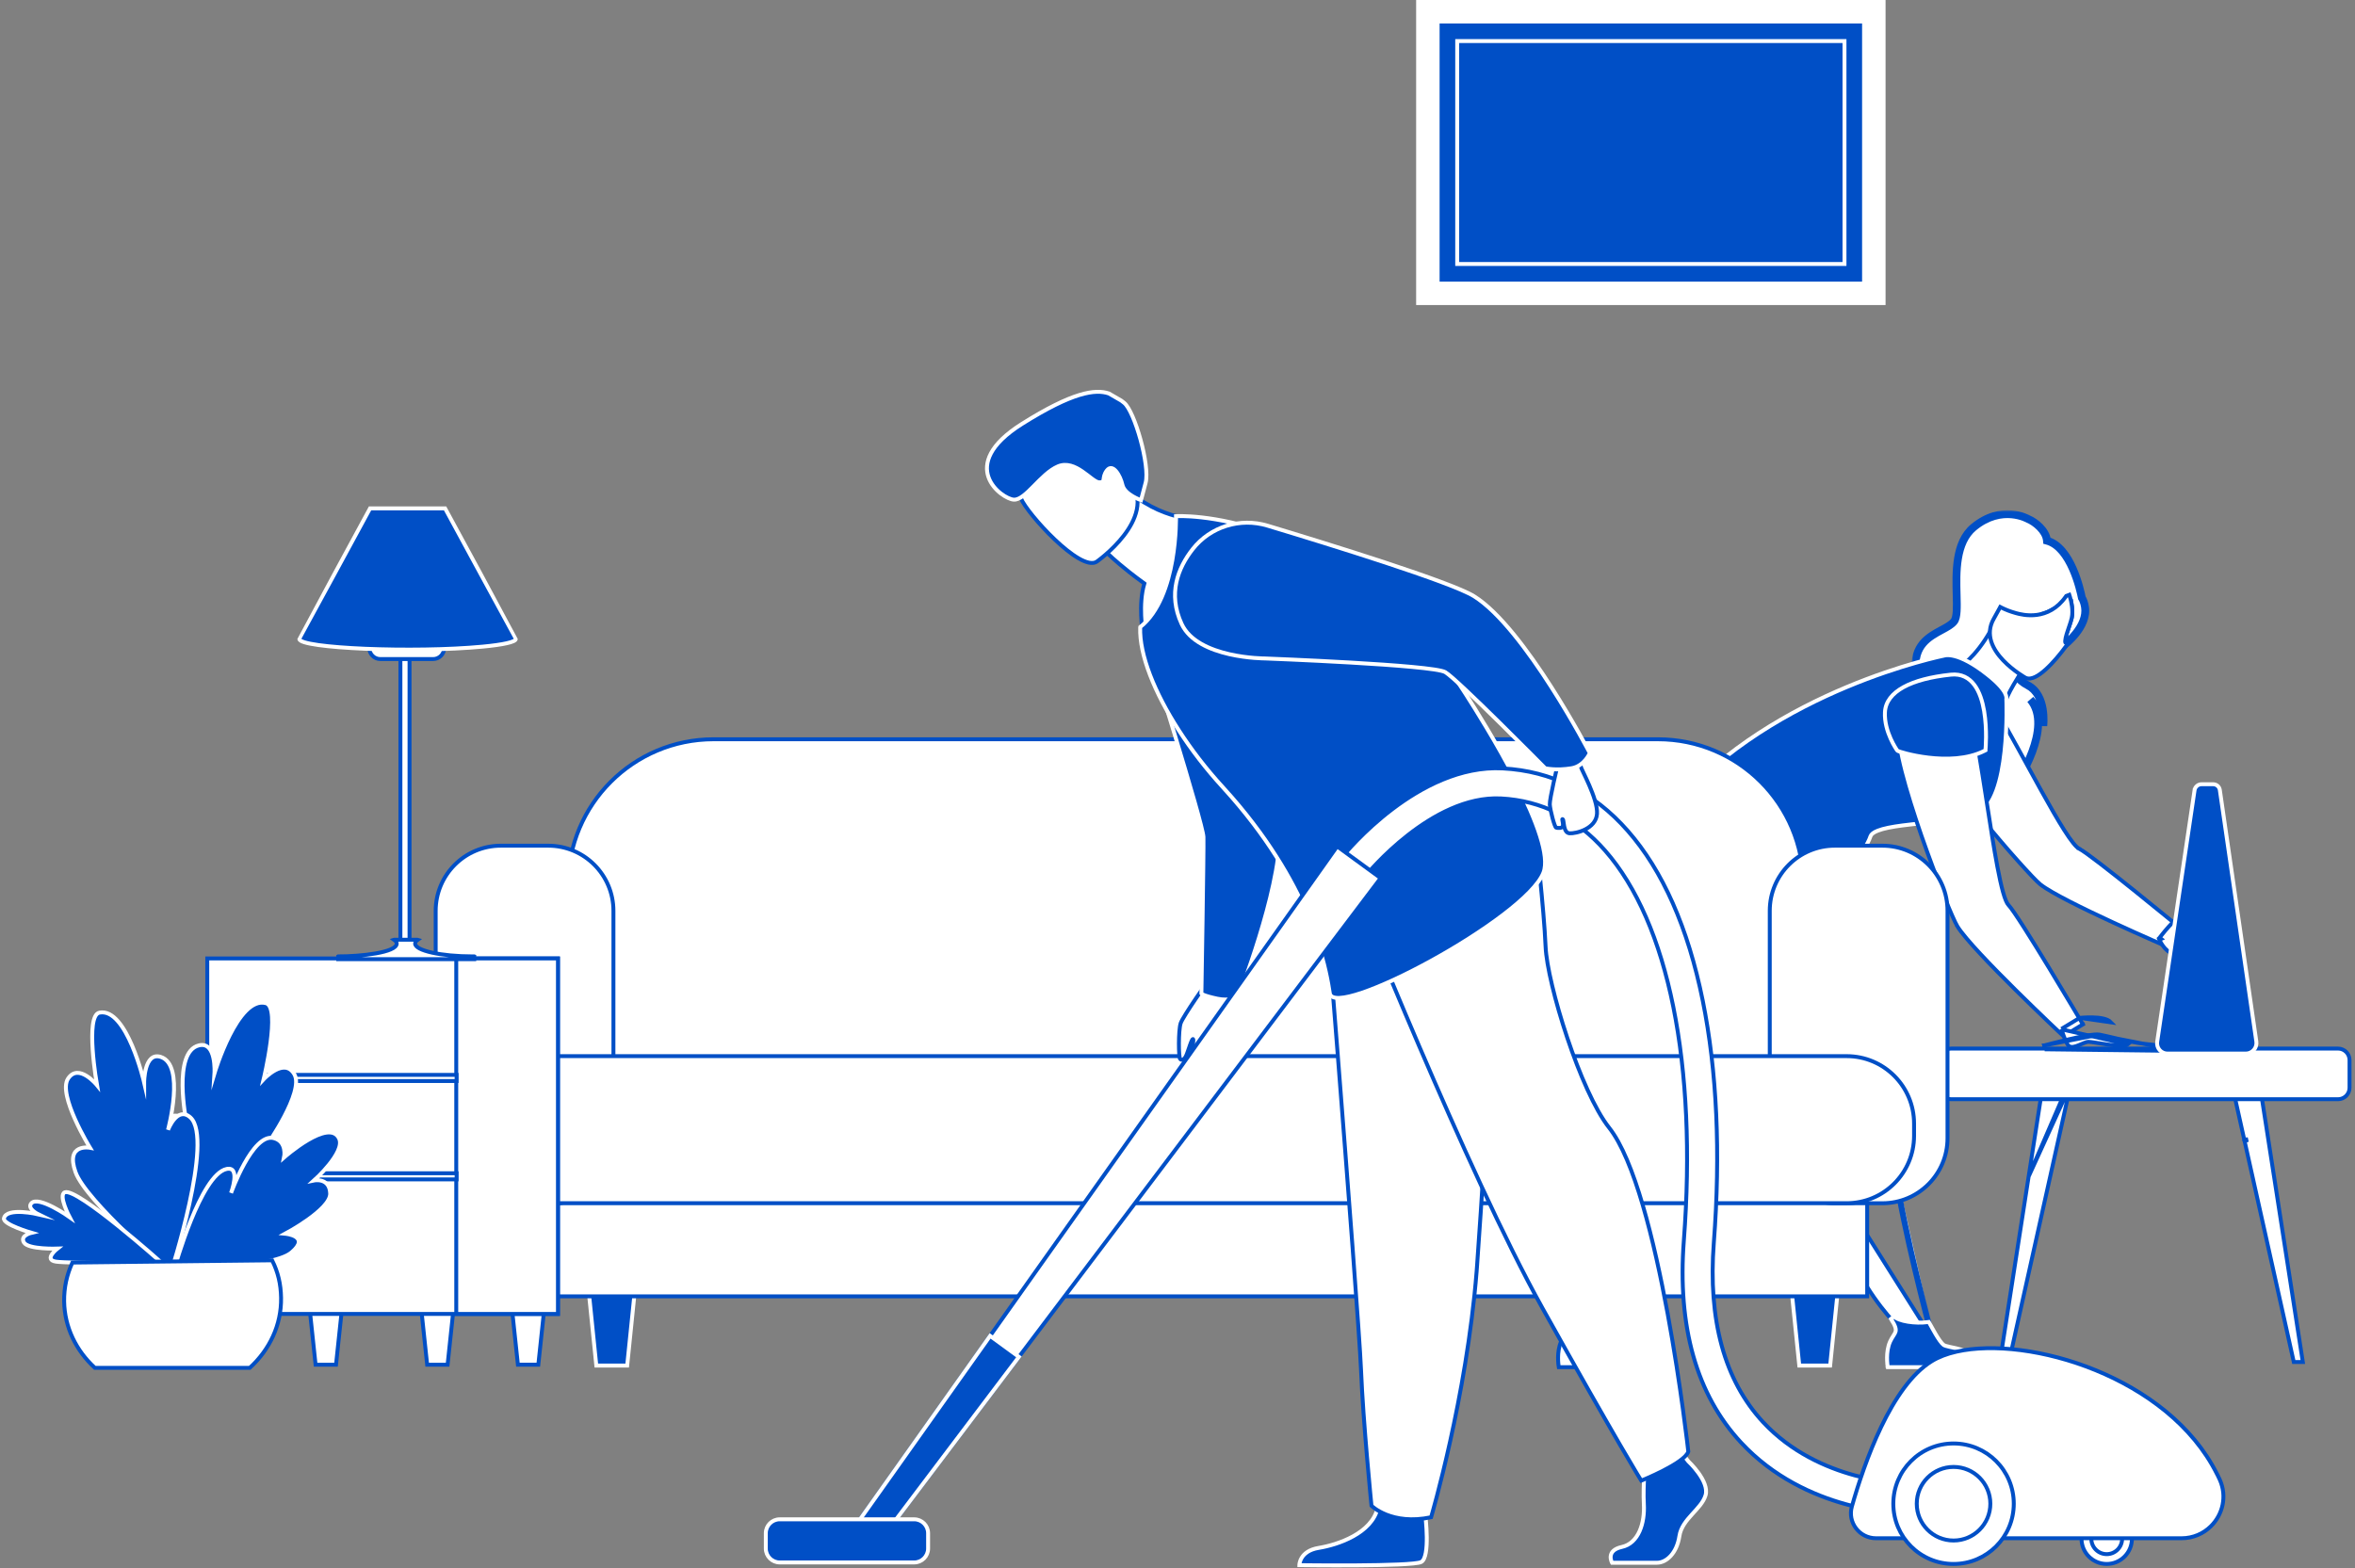
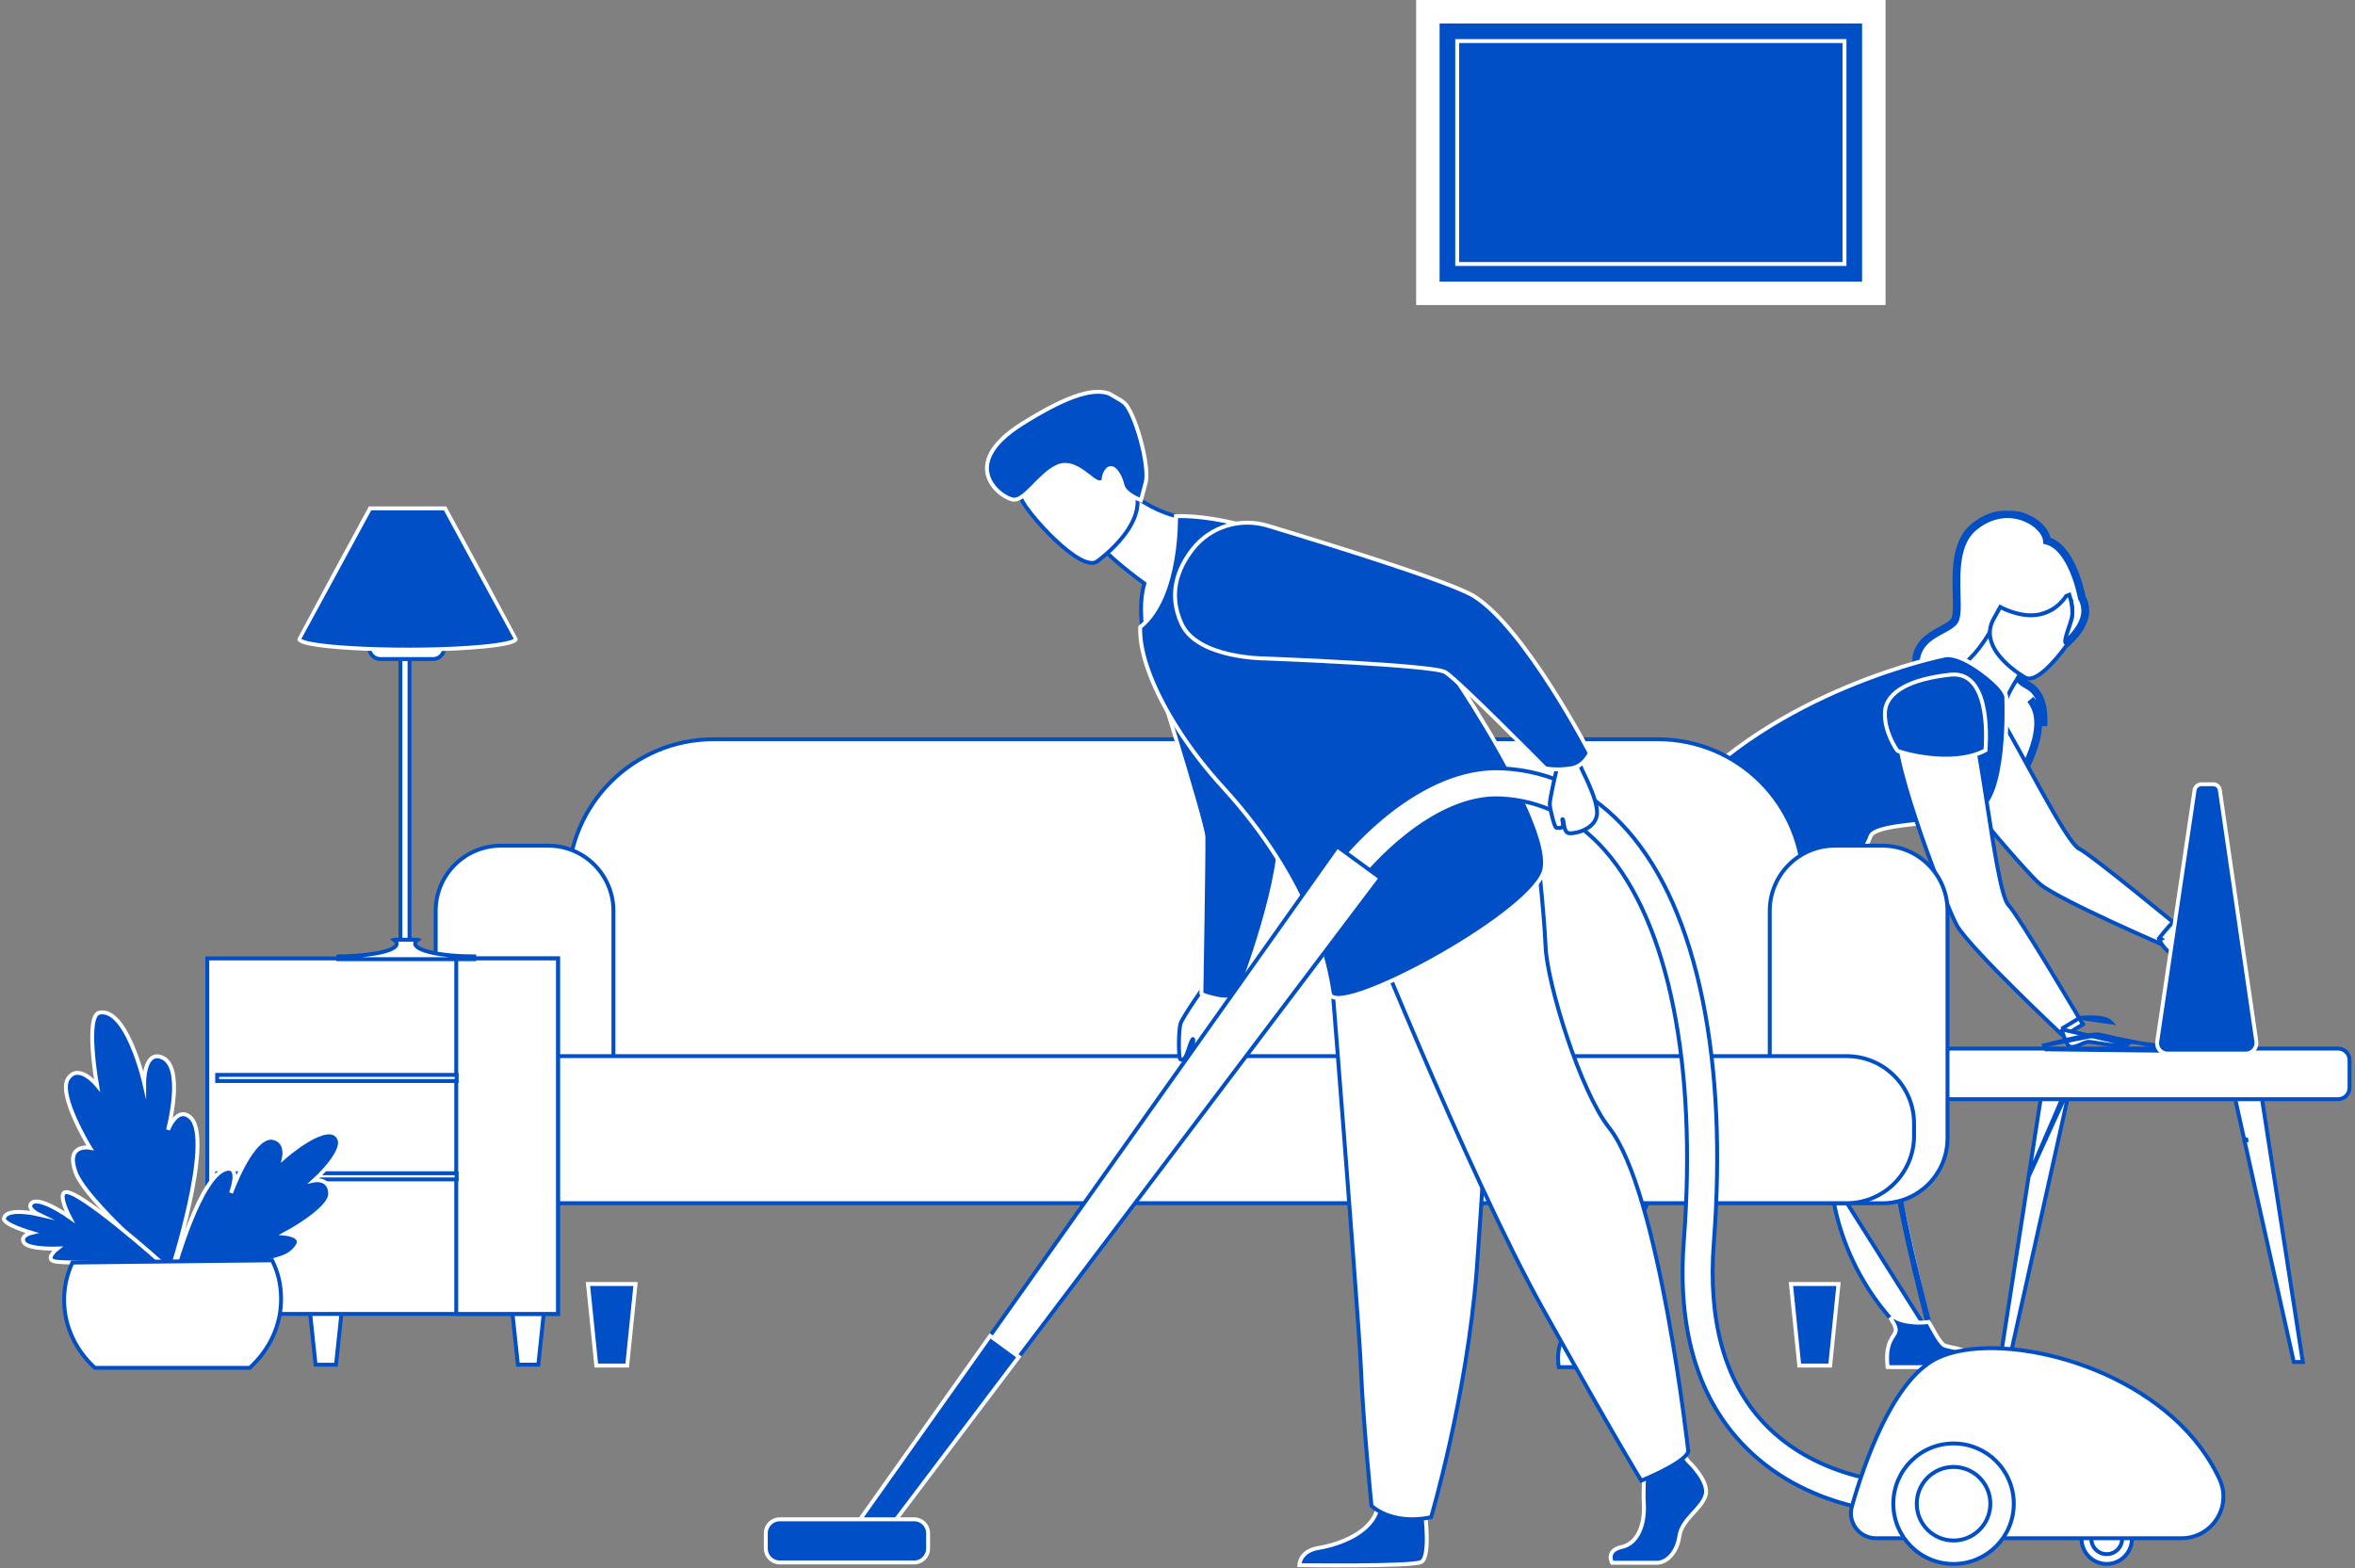
<svg xmlns="http://www.w3.org/2000/svg" width="602" height="401" viewBox="0 0 602 401" fill="none">
  <rect x="0" y="0" width="602" height="401" fill="#808080" stroke="none" />
  <rect x="365" y="3" width="114" height="72" fill="#004FC6" stroke="white" stroke-width="6" />
  <rect x="372.5" y="10.5" width="99" height="57" fill="#004FC6" stroke="white" />
  <path d="M529.337 277.246L529.204 277.842L526.184 291.407L525.93 292.55L525.928 292.547L513.611 347.869L513.523 348.261H513.123H511.801H511.217L511.307 347.684L518.572 300.844L529.337 277.246ZM529.337 277.246L528.726 277.233M529.337 277.246L528.726 277.233M528.726 277.233L522.694 277.111L522.257 277.103L522.19 277.535L518.597 300.701L518.597 300.701M528.726 277.233L518.597 300.701M518.597 300.701L518.596 300.707M518.597 300.701L518.596 300.707M518.596 300.707C518.594 300.72 518.591 300.734 518.587 300.758M518.596 300.707L518.587 300.758M518.587 300.758L518.586 300.764M518.587 300.758L518.586 300.764M518.586 300.764C518.582 300.785 518.576 300.814 518.572 300.843L518.586 300.764Z" fill="white" stroke="#004FC6" />
  <path d="M588.077 348.261H588.661L588.572 347.684L581.306 300.843L581.306 300.841C581.302 300.814 581.297 300.786 581.293 300.767C581.292 300.764 581.292 300.761 581.291 300.758C581.287 300.736 581.285 300.722 581.283 300.709L581.283 300.709L581.282 300.701L579.743 290.78L579.743 290.78L577.688 277.535L577.621 277.103L577.184 277.111L571.152 277.233L570.541 277.246L570.674 277.842L573.694 291.407L573.738 291.402L573.697 291.411L576.014 301.816V301.824L576.026 301.878L586.268 347.87L586.355 348.261H586.756H588.077ZM573.797 291.618L574.113 291.361L574.196 291.352L574.262 291.647C574.169 291.693 574.046 291.721 573.905 291.715C573.886 291.701 573.852 291.674 573.838 291.661C573.825 291.649 573.815 291.638 573.813 291.636L573.813 291.636C573.808 291.63 573.803 291.625 573.803 291.624L573.798 291.619L573.797 291.618Z" fill="white" stroke="#004FC6" />
  <path d="M498.753 281.066H597.67C599.285 281.066 600.605 279.746 600.604 278.131V271.052C600.604 269.436 599.285 268.117 597.67 268.117H498.753C497.138 268.117 495.818 269.436 495.818 271.052V278.131C495.818 279.746 497.138 281.066 498.753 281.066Z" fill="white" stroke="#004FC6" />
  <mask id="path-6-outside-1" maskUnits="userSpaceOnUse" x="488.66" y="130.465" width="46" height="71" fill="black">
    <rect fill="white" x="488.66" y="130.465" width="46" height="71" />
-     <path fill-rule="evenodd" clip-rule="evenodd" d="M518.291 175.194C513.868 172.97 510.245 164.84 510.629 163.387C510.673 163.218 510.881 162.761 511.21 162.091L522.269 157.412C523.079 157.186 523.906 156.851 524.724 156.374L529.071 154.535C529.251 155.612 529.334 156.864 529.109 157.873C528.954 158.565 528.661 159.426 528.361 160.305C527.671 162.328 526.948 164.449 527.81 164.821C527.81 164.821 533.816 160.228 532.973 155.176C532.8 154.143 532.519 153.397 532.179 152.865C531.776 150.819 529.352 139.878 523.259 138.253C523.065 135.691 520.224 133.434 518.467 132.721C518.467 132.721 511.778 128.794 504.499 134.828C499.817 138.709 500.018 146.355 500.168 152.081C500.251 155.258 500.319 157.844 499.529 158.869C498.882 159.709 497.688 160.352 496.348 161.074C493.103 162.823 489.003 165.032 489.749 171.608C490.268 176.184 496.913 181.329 503.322 186.291C509.924 191.403 516.275 196.321 515.418 200.222C515.418 200.222 525.074 186.026 519.011 178.844C520.065 180.034 522.047 182.626 522.314 185.56C522.314 185.56 523.289 177.705 518.291 175.194Z" />
  </mask>
  <path fill-rule="evenodd" clip-rule="evenodd" d="M518.291 175.194C513.868 172.97 510.245 164.84 510.629 163.387C510.673 163.218 510.881 162.761 511.21 162.091L522.269 157.412C523.079 157.186 523.906 156.851 524.724 156.374L529.071 154.535C529.251 155.612 529.334 156.864 529.109 157.873C528.954 158.565 528.661 159.426 528.361 160.305C527.671 162.328 526.948 164.449 527.81 164.821C527.81 164.821 533.816 160.228 532.973 155.176C532.8 154.143 532.519 153.397 532.179 152.865C531.776 150.819 529.352 139.878 523.259 138.253C523.065 135.691 520.224 133.434 518.467 132.721C518.467 132.721 511.778 128.794 504.499 134.828C499.817 138.709 500.018 146.355 500.168 152.081C500.251 155.258 500.319 157.844 499.529 158.869C498.882 159.709 497.688 160.352 496.348 161.074C493.103 162.823 489.003 165.032 489.749 171.608C490.268 176.184 496.913 181.329 503.322 186.291C509.924 191.403 516.275 196.321 515.418 200.222C515.418 200.222 525.074 186.026 519.011 178.844C520.065 180.034 522.047 182.626 522.314 185.56C522.314 185.56 523.289 177.705 518.291 175.194Z" fill="white" />
  <path d="M510.629 163.387L509.662 163.131L509.662 163.132L510.629 163.387ZM518.291 175.194L517.842 176.087L517.842 176.087L518.291 175.194ZM511.21 162.091L510.82 161.17L510.477 161.315L510.312 161.65L511.21 162.091ZM522.269 157.412L522 156.449L521.938 156.467L521.88 156.491L522.269 157.412ZM524.724 156.374L524.335 155.453L524.276 155.478L524.22 155.51L524.724 156.374ZM529.071 154.535L530.057 154.37L529.848 153.12L528.681 153.614L529.071 154.535ZM529.109 157.873L530.085 158.091L530.085 158.091L529.109 157.873ZM528.361 160.305L529.307 160.628L529.307 160.628L528.361 160.305ZM527.81 164.821L527.413 165.739L527.952 165.972L528.418 165.616L527.81 164.821ZM532.973 155.176L533.959 155.012L533.959 155.012L532.973 155.176ZM532.179 152.865L531.198 153.058L531.234 153.244L531.337 153.404L532.179 152.865ZM523.259 138.253L522.262 138.329L522.316 139.037L523.001 139.22L523.259 138.253ZM518.467 132.721L517.961 133.584L518.024 133.621L518.091 133.648L518.467 132.721ZM504.499 134.828L505.137 135.598L505.137 135.598L504.499 134.828ZM500.168 152.081L499.168 152.107L500.168 152.081ZM499.529 158.869L500.321 159.479H500.321L499.529 158.869ZM496.348 161.074L495.874 160.194H495.874L496.348 161.074ZM489.749 171.608L490.743 171.495L489.749 171.608ZM503.322 186.291L503.934 185.5L503.322 186.291ZM515.418 200.222L514.441 200.007L516.245 200.784L515.418 200.222ZM519.011 178.844L519.76 178.181L518.247 179.489L519.011 178.844ZM522.314 185.56L521.318 185.65L523.306 185.683L522.314 185.56ZM509.662 163.132C509.552 163.546 509.609 164.023 509.685 164.411C509.768 164.841 509.912 165.336 510.1 165.866C510.476 166.929 511.057 168.204 511.787 169.494C513.222 172.028 515.355 174.837 517.842 176.087L518.74 174.3C516.804 173.327 514.915 170.96 513.528 168.509C512.848 167.307 512.318 166.138 511.985 165.198C511.818 164.727 511.707 164.332 511.648 164.03C511.581 163.686 511.609 163.591 511.596 163.642L509.662 163.132ZM510.312 161.65C510.146 161.99 510.006 162.283 509.901 162.516C509.807 162.724 509.709 162.954 509.662 163.131L511.595 163.643C511.593 163.65 511.621 163.568 511.725 163.337C511.817 163.133 511.945 162.862 512.107 162.532L510.312 161.65ZM521.88 156.491L510.82 161.17L511.599 163.012L522.659 158.333L521.88 156.491ZM522.539 158.375C523.425 158.127 524.332 157.761 525.229 157.237L524.22 155.51C523.481 155.942 522.733 156.244 522 156.449L522.539 158.375ZM528.681 153.614L524.335 155.453L525.114 157.295L529.46 155.456L528.681 153.614ZM528.084 154.7C528.257 155.731 528.316 156.833 528.133 157.656L530.085 158.091C530.352 156.896 530.245 155.493 530.057 154.37L528.084 154.7ZM528.133 157.655C527.993 158.282 527.72 159.085 527.414 159.982L529.307 160.628C529.601 159.766 529.916 158.847 530.085 158.091L528.133 157.655ZM527.414 159.982C527.077 160.971 526.697 162.081 526.522 162.994C526.435 163.445 526.379 163.941 526.447 164.392C526.518 164.861 526.76 165.457 527.413 165.739L528.207 163.903C528.429 164 528.439 164.191 528.424 164.094C528.407 163.98 528.413 163.75 528.486 163.371C528.629 162.624 528.955 161.662 529.307 160.628L527.414 159.982ZM527.81 164.821C528.418 165.616 528.418 165.615 528.418 165.615C528.418 165.615 528.419 165.615 528.419 165.615C528.419 165.614 528.42 165.614 528.421 165.613C528.422 165.612 528.424 165.611 528.426 165.609C528.43 165.606 528.435 165.602 528.442 165.596C528.456 165.586 528.476 165.57 528.5 165.551C528.55 165.512 528.619 165.455 528.707 165.382C528.881 165.237 529.126 165.026 529.415 164.758C529.992 164.223 530.755 163.453 531.495 162.51C532.94 160.668 534.452 157.965 533.959 155.012L531.986 155.341C532.337 157.439 531.268 159.559 529.921 161.276C529.264 162.113 528.579 162.807 528.056 163.291C527.795 163.533 527.577 163.72 527.426 163.846C527.351 163.909 527.293 163.956 527.254 163.986C527.235 164.002 527.221 164.013 527.212 164.02C527.208 164.023 527.205 164.025 527.203 164.027C527.202 164.027 527.202 164.028 527.202 164.028C527.202 164.028 527.202 164.028 527.202 164.028C527.202 164.027 527.202 164.027 527.202 164.027C527.202 164.027 527.203 164.027 527.81 164.821ZM533.959 155.012C533.771 153.888 533.455 153.003 533.021 152.326L531.337 153.404C531.584 153.791 531.829 154.399 531.986 155.341L533.959 155.012ZM523.001 139.22C524.265 139.557 525.396 140.392 526.404 141.581C527.411 142.769 528.252 144.26 528.939 145.807C530.312 148.901 531.002 152.063 531.198 153.058L533.16 152.672C532.953 151.621 532.229 148.29 530.767 144.995C530.035 143.348 529.103 141.672 527.929 140.287C526.756 138.904 525.299 137.762 523.517 137.287L523.001 139.22ZM518.091 133.648C518.833 133.949 519.87 134.61 520.735 135.494C521.61 136.386 522.19 137.381 522.262 138.329L524.256 138.178C524.134 136.563 523.197 135.148 522.163 134.094C521.121 133.03 519.858 132.206 518.843 131.795L518.091 133.648ZM505.137 135.598C508.553 132.766 511.777 132.301 514.125 132.508C515.311 132.613 516.287 132.89 516.962 133.14C517.298 133.264 517.558 133.381 517.729 133.464C517.815 133.506 517.878 133.538 517.917 133.559C517.936 133.57 517.95 133.578 517.957 133.582C517.961 133.584 517.963 133.585 517.964 133.585C517.964 133.586 517.964 133.586 517.964 133.585C517.963 133.585 517.963 133.585 517.963 133.585C517.962 133.584 517.962 133.584 517.962 133.584C517.961 133.584 517.961 133.584 518.467 132.721C518.973 131.859 518.973 131.859 518.972 131.858C518.972 131.858 518.972 131.858 518.971 131.858C518.97 131.857 518.969 131.857 518.968 131.856C518.966 131.855 518.964 131.853 518.961 131.852C518.955 131.848 518.947 131.844 518.938 131.839C518.92 131.828 518.895 131.815 518.864 131.798C518.801 131.764 518.714 131.719 518.602 131.665C518.379 131.556 518.059 131.413 517.655 131.264C516.848 130.966 515.697 130.639 514.301 130.516C511.484 130.268 507.724 130.856 503.861 134.058L505.137 135.598ZM501.167 152.055C501.092 149.175 501.01 145.928 501.508 142.926C502.006 139.926 503.061 137.32 505.137 135.598L503.861 134.058C501.255 136.218 500.07 139.375 499.535 142.599C499 145.822 499.093 149.261 499.168 152.107L501.167 152.055ZM500.321 159.479C500.64 159.066 500.827 158.559 500.947 158.053C501.069 157.539 501.137 156.958 501.174 156.343C501.249 155.118 501.209 153.628 501.167 152.055L499.168 152.107C499.21 153.71 499.246 155.102 499.178 156.221C499.144 156.778 499.086 157.233 499.001 157.592C498.914 157.959 498.813 158.16 498.737 158.259L500.321 159.479ZM496.823 161.955C497.483 161.599 498.156 161.237 498.744 160.854C499.331 160.472 499.898 160.029 500.321 159.479L498.737 158.259C498.513 158.549 498.16 158.848 497.653 159.178C497.148 159.507 496.553 159.828 495.874 160.194L496.823 161.955ZM490.743 171.495C490.398 168.457 491.171 166.54 492.318 165.174C493.513 163.751 495.174 162.843 496.823 161.955L495.874 160.194C494.278 161.054 492.266 162.125 490.786 163.888C489.259 165.707 488.354 168.183 488.755 171.72L490.743 171.495ZM503.934 185.5C500.717 183.009 497.504 180.52 495.027 178.091C492.508 175.62 490.959 173.406 490.743 171.495L488.755 171.72C489.058 174.386 491.091 177.032 493.627 179.519C496.204 182.046 499.518 184.611 502.709 187.082L503.934 185.5ZM516.395 200.436C516.678 199.149 516.345 197.862 515.701 196.649C515.059 195.439 514.066 194.221 512.882 193.011C510.517 190.595 507.217 188.043 503.934 185.5L502.709 187.082C506.029 189.652 509.205 192.114 511.453 194.41C512.575 195.557 513.421 196.618 513.935 197.587C514.447 198.553 514.587 199.344 514.441 200.007L516.395 200.436ZM518.247 179.489C519.56 181.044 520.057 183.013 520.008 185.192C519.959 187.379 519.358 189.71 518.551 191.877C517.747 194.037 516.754 195.987 515.96 197.402C515.564 198.107 515.219 198.676 514.974 199.066C514.852 199.261 514.754 199.412 514.688 199.512C514.656 199.563 514.63 199.601 514.614 199.625C514.606 199.637 514.6 199.647 514.596 199.652C514.594 199.655 514.593 199.657 514.592 199.658C514.591 199.659 514.591 199.659 514.591 199.659C514.591 199.659 514.591 199.659 514.591 199.659C514.591 199.659 514.591 199.659 515.418 200.222C516.245 200.784 516.245 200.784 516.245 200.783C516.245 200.783 516.246 200.783 516.246 200.782C516.246 200.782 516.247 200.781 516.248 200.78C516.249 200.777 516.252 200.774 516.254 200.77C516.26 200.762 516.267 200.751 516.277 200.736C516.297 200.706 516.325 200.664 516.362 200.608C516.434 200.497 516.539 200.336 516.668 200.129C516.928 199.715 517.29 199.118 517.704 198.381C518.531 196.909 519.574 194.862 520.425 192.575C521.274 190.296 521.951 187.731 522.007 185.237C522.064 182.734 521.494 180.235 519.775 178.199L518.247 179.489ZM523.31 185.469C523.012 182.197 520.838 179.398 519.76 178.181L518.263 179.507C519.293 180.67 521.082 183.055 521.318 185.65L523.31 185.469ZM517.842 176.087C519.911 177.127 520.828 179.316 521.19 181.484C521.368 182.546 521.401 183.542 521.388 184.276C521.382 184.642 521.365 184.938 521.349 185.141C521.341 185.242 521.334 185.319 521.329 185.37C521.326 185.395 521.324 185.413 521.323 185.425C521.322 185.43 521.322 185.434 521.322 185.436C521.322 185.437 521.322 185.438 521.322 185.438C521.322 185.438 521.322 185.438 521.322 185.438C521.322 185.437 521.322 185.437 521.322 185.437C521.322 185.437 521.322 185.437 522.314 185.56C523.306 185.683 523.306 185.683 523.307 185.682C523.307 185.682 523.307 185.682 523.307 185.681C523.307 185.681 523.307 185.68 523.307 185.679C523.307 185.677 523.307 185.675 523.308 185.672C523.308 185.666 523.309 185.659 523.31 185.65C523.312 185.631 523.315 185.605 523.319 185.572C523.325 185.506 523.334 185.413 523.343 185.294C523.361 185.057 523.381 184.72 523.388 184.31C523.402 183.493 523.366 182.369 523.163 181.154C522.764 178.766 521.669 175.772 518.74 174.3L517.842 176.087Z" fill="#004FC6" mask="url(#path-6-outside-1)" />
  <path d="M508.76 178.974L508.76 178.974C511.676 183.707 515.066 189.9 518.358 195.913C519.546 198.083 520.721 200.229 521.856 202.275C524.001 206.139 526.002 209.644 527.687 212.288C528.53 213.61 529.288 214.707 529.939 215.522C530.608 216.359 531.113 216.831 531.444 216.99L531.227 217.441L531.444 216.99C531.874 217.198 532.609 217.687 533.535 218.351C534.473 219.024 535.642 219.902 536.954 220.911C539.578 222.928 542.787 225.477 545.897 227.978C549.008 230.48 552.023 232.935 554.26 234.764C555.378 235.679 556.302 236.437 556.947 236.967C557.269 237.232 557.521 237.44 557.693 237.581L557.889 237.743L557.939 237.784L557.952 237.795L557.955 237.797L557.956 237.798C557.956 237.798 557.956 237.798 557.638 238.184L557.956 237.798L558.337 238.113L558.027 238.498L555.092 242.138L554.854 242.433L554.505 242.283L554.544 242.192C554.505 242.283 554.505 242.283 554.505 242.283L554.504 242.283L554.5 242.281L554.485 242.275L554.426 242.249L554.196 242.15C553.994 242.063 553.697 241.934 553.318 241.77C552.559 241.44 551.47 240.964 550.145 240.379C547.495 239.209 543.905 237.605 540.143 235.864C536.382 234.125 532.444 232.248 529.102 230.534C525.775 228.827 522.995 227.261 521.58 226.145C521.171 225.822 520.418 225.082 519.432 224.048C518.436 223.004 517.18 221.636 515.753 220.037C512.898 216.839 509.356 212.708 505.845 208.38C502.336 204.052 498.853 199.522 496.122 195.525C494.756 193.527 493.574 191.656 492.669 190.007C491.769 188.366 491.126 186.913 490.862 185.759L490.862 185.759C490.483 184.099 490.599 182.533 491.041 181.089L508.76 178.974ZM508.76 178.974C504.373 171.851 493.5 173.054 491.041 181.089L508.76 178.974Z" fill="white" stroke="#004FC6" />
  <path d="M552.452 240.073L552.052 239.773L551.878 240.006L551.993 240.272L552.452 240.073ZM552.452 240.073C552.052 239.773 552.052 239.773 552.052 239.773L552.052 239.773L552.053 239.772L552.055 239.769L552.065 239.756L552.101 239.708C552.133 239.666 552.18 239.604 552.24 239.526C552.36 239.37 552.534 239.148 552.749 238.879C553.179 238.342 553.776 237.619 554.443 236.879C555.108 236.14 555.849 235.375 556.569 234.758C557.269 234.157 558.015 233.637 558.681 233.477C559.809 233.206 562.048 232.963 564.04 232.893C565.039 232.858 565.999 232.865 566.743 232.939C567.112 232.976 567.45 233.031 567.72 233.114C567.855 233.155 567.991 233.209 568.11 233.283C568.227 233.355 568.365 233.469 568.446 233.646L568.446 233.646C568.544 233.859 568.512 234.068 568.454 234.219C568.398 234.364 568.307 234.49 568.217 234.594C568.037 234.804 567.774 235.021 567.482 235.234C566.893 235.663 566.078 236.151 565.264 236.621C564.938 236.808 564.614 236.992 564.301 237.17C563.818 237.444 563.363 237.702 562.97 237.936C562.648 238.127 562.384 238.293 562.195 238.427C562.1 238.494 562.034 238.546 561.992 238.585C561.983 238.593 561.976 238.599 561.971 238.604C561.913 238.726 561.815 238.886 561.703 239.056C561.57 239.256 561.397 239.501 561.193 239.772C560.786 240.314 560.248 240.971 559.653 241.597C559.061 242.22 558.398 242.829 557.737 243.262C557.098 243.682 556.362 244.004 555.661 243.879L555.66 243.879C554.452 243.663 553.528 242.695 552.941 241.89C552.637 241.475 552.402 241.073 552.243 240.776C552.163 240.628 552.102 240.504 552.06 240.416C552.039 240.372 552.023 240.338 552.012 240.313L551.999 240.284L551.995 240.276L551.994 240.273L551.994 240.272L551.994 240.272C551.993 240.272 551.993 240.272 552.452 240.073Z" fill="white" stroke="#004FC6" />
  <path d="M494.495 343.084L493.741 342.973L488.526 342.207L488.393 342.187L488.288 342.104L488.599 341.712C488.288 342.104 488.288 342.104 488.288 342.103L488.287 342.103L488.284 342.1L488.273 342.091L488.233 342.059C488.198 342.03 488.146 341.988 488.08 341.932C487.947 341.821 487.754 341.655 487.508 341.436C487.016 340.998 486.313 340.344 485.463 339.48C483.762 337.751 481.47 335.176 479.097 331.783C474.351 324.998 469.275 314.936 467.959 301.834M494.495 343.084L468.457 301.784M494.495 343.084L494.296 342.348L494.184 342.378C494.296 342.348 494.296 342.348 494.296 342.348L494.296 342.347L494.295 342.343L494.291 342.329L494.275 342.27L494.213 342.039C494.158 341.835 494.078 341.534 493.975 341.146C493.77 340.37 493.473 339.243 493.11 337.842C492.385 335.041 491.396 331.146 490.338 326.768C488.222 318.007 485.84 307.335 484.757 299.638M494.495 343.084L493.672 341.952M467.959 301.834L468.457 301.784M467.959 301.834C467.959 301.834 467.959 301.834 467.959 301.834L468.457 301.784M467.959 301.834C467.69 299.162 467.634 296.447 467.833 293.709L467.833 293.709C467.852 293.465 467.821 293.286 467.746 293.155M468.457 301.784C468.19 299.138 468.135 296.452 468.332 293.746C468.355 293.433 468.321 293.121 468.15 292.858C468.15 292.857 468.148 292.855 468.144 292.851C467.583 291.991 466.186 289.836 464.296 286.771M467.746 293.155L467.759 293.175L467.801 293.215L467.795 293.209C467.791 293.205 467.778 293.192 467.764 293.174C467.757 293.167 467.745 293.152 467.731 293.13C467.73 293.128 467.728 293.126 467.727 293.124C467.693 293.07 467.65 292.979 467.65 292.858V293.007L467.726 293.124L467.731 293.131C467.736 293.139 467.741 293.147 467.746 293.155ZM467.746 293.155L467.726 293.124C467.162 292.262 465.764 290.103 463.87 287.034M463.87 287.034C463.87 287.034 463.87 287.034 463.87 287.034L464.296 286.771M463.87 287.034C461.998 284.001 458.803 278.281 455.295 271.878C452.619 266.995 449.76 261.713 447.161 256.911C443.613 250.356 440.549 244.694 439.094 242.161L439.094 242.161C435.028 235.083 433.965 229.143 433.928 224.953C433.909 222.861 434.147 221.209 434.392 220.075C434.514 219.507 434.639 219.07 434.733 218.771C434.781 218.621 434.821 218.506 434.85 218.428C434.864 218.388 434.876 218.358 434.884 218.336L434.894 218.311L434.897 218.303L434.898 218.301L434.898 218.3C434.898 218.3 434.899 218.299 435.361 218.49M463.87 287.034L464.296 286.771M464.296 286.771C462.432 283.752 459.242 278.044 455.733 271.638C453.062 266.764 450.206 261.487 447.607 256.685C444.056 250.123 440.985 244.45 439.527 241.912L471.303 235.874M484.262 299.707C486.257 313.892 492.642 338.092 493.672 341.952M484.262 299.707L484.757 299.638C484.757 299.638 484.757 299.638 484.757 299.638M484.262 299.707C483.894 297.087 483.733 294.964 483.866 293.583C484.251 289.556 483.534 283.647 482.182 276.864L484.262 299.707ZM493.672 341.952L493.886 341.984L493.813 342.478C493.331 342.609 493.331 342.609 493.331 342.608L493.33 342.608L493.329 342.604L493.325 342.589L493.309 342.529L493.274 342.399L493.672 341.952ZM484.757 299.638C484.39 297.02 484.237 294.949 484.363 293.631C484.756 289.525 484.026 283.554 482.672 276.766L482.672 276.766C480.26 264.682 475.839 249.857 472.001 238.011L472.001 238.01C471.765 237.286 471.532 236.574 471.303 235.874M484.757 299.638L471.303 235.874M471.303 235.874C471.303 235.857 471.302 235.842 471.302 235.831C471.298 235.765 471.288 235.686 471.276 235.6C471.252 235.426 471.21 235.181 471.154 234.881C471.042 234.277 470.87 233.424 470.658 232.407C470.234 230.372 469.648 227.67 469.054 224.973C468.461 222.276 467.86 219.581 467.408 217.562C467.181 216.552 466.992 215.71 466.86 215.122L466.706 214.438L466.665 214.258L466.655 214.212L466.652 214.2L466.652 214.197L466.651 214.196C466.651 214.196 466.651 214.196 466.164 214.306L466.651 214.196L466.632 214.109L466.583 214.034L464.369 210.62L464.055 210.136L463.62 210.516C462.163 211.79 459.691 212.913 456.734 213.873C453.793 214.829 450.434 215.606 447.255 216.217C444.078 216.828 441.091 217.272 438.897 217.564C437.801 217.709 436.904 217.816 436.281 217.887C435.969 217.923 435.726 217.949 435.562 217.966C435.479 217.975 435.417 217.982 435.375 217.986L435.327 217.991L435.315 217.992L435.313 217.992L435.312 217.992C435.312 217.992 435.312 217.992 435.361 218.49M435.361 218.49L435.312 217.992L435.013 218.022L434.899 218.299L435.361 218.49ZM464.224 211.316C464.242 211.3 464.26 211.285 464.279 211.269L463.949 210.893L463.53 211.165L463.561 211.212L464.224 211.316Z" fill="white" stroke="#004FC6" />
  <path d="M504.751 349.575H505.307L505.248 349.022C504.994 346.636 503.011 345.609 501.166 345.049C500.407 344.818 499.624 344.653 498.936 344.508C498.778 344.474 498.624 344.442 498.478 344.41C498.079 344.323 497.731 344.241 497.443 344.152C497.147 344.061 496.955 343.974 496.844 343.894L496.844 343.894C496.593 343.714 496.26 343.337 495.88 342.809C495.509 342.294 495.123 341.678 494.759 341.063C494.396 340.45 494.061 339.844 493.791 339.35C493.732 339.244 493.677 339.142 493.624 339.045C493.437 338.703 493.289 338.43 493.207 338.297L493.036 338.021L492.714 338.064C491.195 338.269 489.348 338.229 487.715 337.964C486.9 337.832 486.15 337.645 485.529 337.411C484.9 337.174 484.441 336.903 484.169 336.622L483.39 337.242C484.604 339.123 484.71 339.921 484.553 340.489C484.467 340.801 484.291 341.094 484.025 341.508C484.01 341.532 483.994 341.557 483.978 341.582C483.729 341.969 483.429 342.436 483.157 343.039C482.547 344.388 482.391 345.925 482.379 347.098C482.373 347.689 482.403 348.199 482.436 348.562C482.452 348.744 482.468 348.889 482.481 348.99C482.487 349.041 482.493 349.08 482.497 349.108L482.501 349.14L482.503 349.149L482.503 349.152L482.503 349.152L482.503 349.153C482.503 349.153 482.503 349.153 482.997 349.075L482.503 349.153L482.57 349.575H482.997H504.751Z" fill="#004FC6" stroke="white" />
  <path d="M456.767 220.206L456.735 220.289L456.269 220.108C456.735 220.289 456.735 220.289 456.735 220.29L456.735 220.29L456.733 220.293L456.729 220.304L456.712 220.348L456.645 220.52L456.39 221.173C456.171 221.735 455.858 222.539 455.48 223.502C454.726 225.43 453.718 227.999 452.702 230.568C451.686 233.136 450.662 235.704 449.876 237.628C449.483 238.59 449.149 239.393 448.904 239.957C448.782 240.237 448.68 240.464 448.603 240.622C448.565 240.699 448.528 240.771 448.495 240.827C448.489 240.837 448.481 240.85 448.472 240.863C444.977 253.177 440.081 269.063 435.033 281.122L434.572 280.929L435.033 281.122C432.36 287.506 429.626 292.867 427.006 296.05C426.165 297.072 425.133 298.875 423.974 301.25C420.57 308.232 416.255 319.816 412.786 329.675C411.052 334.601 409.532 339.088 408.445 342.345C407.902 343.973 407.467 345.293 407.168 346.206C407.018 346.663 406.903 347.017 406.825 347.258L406.736 347.531L406.713 347.601L406.708 347.618L406.706 347.623L406.706 347.624C406.706 347.624 406.706 347.624 406.23 347.471L406.706 347.624L406.621 347.887L406.353 347.955L403.481 348.686L402.974 348.815L402.868 348.302L403.357 348.201C402.868 348.302 402.868 348.302 402.868 348.302L402.867 348.301L402.866 348.296L402.863 348.278L402.849 348.208C402.837 348.147 402.819 348.056 402.797 347.937C402.752 347.7 402.688 347.349 402.611 346.896C402.457 345.99 402.251 344.671 402.044 343.018C401.629 339.711 401.205 335.063 401.169 329.692C401.098 318.961 402.576 305.293 408.818 293.679L408.818 293.679C410.09 291.313 411.56 289.031 413.257 286.875M456.767 220.206L413.65 287.183M456.767 220.206L456.769 220.117L456.843 216.049L456.853 215.471L456.28 215.544C454.36 215.786 451.682 215.334 448.694 214.477C445.721 213.624 442.501 212.39 439.524 211.12C436.548 209.85 433.824 208.548 431.842 207.563C430.852 207.07 430.048 206.657 429.492 206.368C429.214 206.223 428.998 206.109 428.852 206.031C428.779 205.993 428.723 205.963 428.686 205.943L428.644 205.92L428.633 205.915L428.631 205.913L428.63 205.913C428.63 205.913 428.63 205.913 428.393 206.353M456.767 220.206L455.842 216.087M413.257 286.875C413.257 286.874 413.257 286.874 413.258 286.874L413.65 287.183M413.257 286.875C413.256 286.875 413.256 286.875 413.256 286.876L413.65 287.183M413.257 286.875C413.407 286.682 413.481 286.521 413.493 286.374M413.65 287.183C413.843 286.935 413.99 286.659 413.995 286.346C413.996 286.343 413.996 286.341 413.994 286.335C414.011 285.309 414.058 282.741 414.203 279.143M413.493 286.374L413.493 286.412L413.52 286.493C413.513 286.474 413.5 286.431 413.497 286.373C413.496 286.361 413.495 286.349 413.496 286.338C413.496 286.334 413.496 286.331 413.496 286.327C413.497 286.288 413.503 286.259 413.505 286.249L413.496 286.292L413.495 286.327L413.495 286.338C413.495 286.35 413.494 286.362 413.493 286.374ZM413.493 286.374L413.494 286.327C413.511 285.299 413.559 282.726 413.704 279.123M413.704 279.123C413.704 279.123 413.704 279.123 413.704 279.123L414.203 279.143M413.704 279.123C413.903 274.141 414.9 263.329 415.916 252.799C416.176 250.099 416.438 247.417 416.688 244.855C417.415 237.413 418.042 230.984 418.252 228.066C418.839 219.924 421.278 214.405 423.59 210.911C424.745 209.165 425.866 207.929 426.703 207.125C427.122 206.724 427.469 206.43 427.715 206.235C427.838 206.138 427.935 206.065 428.003 206.016C428.037 205.991 428.064 205.972 428.083 205.959L428.105 205.944L428.112 205.939L428.114 205.938L428.115 205.937C428.115 205.937 428.116 205.937 428.393 206.353M413.704 279.123L414.203 279.143M414.203 279.143L428.393 206.353M455.842 216.087C447.45 216.637 428.393 206.353 428.393 206.353M455.842 216.087L455.843 216.031L456.343 216.04L456.405 216.536C456.381 216.539 456.358 216.542 456.334 216.544L455.842 216.087ZM428.393 206.353L428.116 205.937L428.366 205.77L428.63 205.913L428.393 206.353ZM403.361 348.2L403.843 348.078L403.843 348.079L403.846 348.095L403.847 348.099L403.847 348.1C403.847 348.1 403.847 348.1 403.361 348.2Z" fill="white" stroke="#004FC6" />
  <path d="M509.491 161.347L509.032 160.949L508.729 161.476C506.947 164.588 505.065 166.93 503.413 168.534C502.586 169.336 501.822 169.95 501.161 170.382C500.532 170.794 500.021 171.026 499.654 171.114C499.489 171.118 499.361 171.196 499.314 171.228C499.22 171.291 499.141 171.375 499.079 171.448C498.949 171.601 498.808 171.815 498.663 172.067C498.368 172.578 498.016 173.313 497.663 174.202C496.956 175.98 496.226 178.416 495.942 180.968C495.658 183.513 495.813 186.223 496.929 188.511C498.058 190.824 500.143 192.65 503.593 193.441C504.206 193.582 504.815 193.4 505.368 193.069C505.922 192.738 506.469 192.232 506.993 191.63C508.044 190.426 509.078 188.756 509.968 187.069C510.861 185.378 511.621 183.644 512.119 182.294C512.367 181.621 512.555 181.032 512.659 180.586C512.711 180.366 512.747 180.16 512.755 179.988C512.759 179.903 512.758 179.804 512.737 179.706C512.729 179.666 512.715 179.611 512.687 179.55C512.687 179.47 512.704 179.321 512.772 179.082C512.857 178.784 513.001 178.412 513.194 177.983C513.581 177.126 514.142 176.087 514.758 175.029C515.543 173.679 516.405 172.313 517.071 171.282C517.404 170.768 517.687 170.338 517.887 170.036C517.988 169.886 518.067 169.767 518.121 169.687L518.183 169.595L518.198 169.572L518.202 169.566L518.203 169.564L518.204 169.564L518.204 169.564L517.79 169.283L518.204 169.564L518.451 169.199L518.119 168.908L509.98 161.771L509.98 161.771L509.978 161.77L509.491 161.347Z" fill="white" stroke="#004FC6" />
  <path d="M529.597 157.983L529.597 157.983C529.803 157.062 529.77 155.989 529.649 155.029C529.527 154.063 529.311 153.169 529.123 152.59L528.96 152.089L528.468 152.278L528.321 152.335L528.178 152.39L528.091 152.515C523.615 158.916 517.086 157.264 515.307 156.766L515.307 156.766C513.851 156.36 512.682 155.892 511.748 155.422L511.313 155.204L511.083 155.633C510.641 156.457 510.177 157.311 509.672 158.187C508.501 160.216 508.444 162.213 509.018 164.04C509.587 165.849 510.768 167.48 512.057 168.837C513.35 170.198 514.778 171.311 515.878 172.082C516.429 172.468 516.9 172.77 517.235 172.976C517.402 173.079 517.535 173.159 517.627 173.212C517.673 173.239 517.709 173.26 517.734 173.274L517.762 173.29L517.77 173.294L517.772 173.296L517.773 173.296C517.773 173.296 517.773 173.296 518.016 172.859L517.773 173.296L517.787 173.304L517.801 173.31C518.552 173.67 519.422 173.487 520.249 173.091C521.091 172.689 521.999 172.014 522.91 171.195C524.737 169.554 526.664 167.254 528.215 165.115L528.582 164.61L528.009 164.362C528.009 164.362 528.008 164.362 528.008 164.362C528.001 164.359 527.982 164.352 527.96 164.291C527.93 164.21 527.909 164.072 527.92 163.855C527.941 163.422 528.078 162.834 528.284 162.146C528.445 161.61 528.638 161.042 528.833 160.471C528.886 160.316 528.939 160.161 528.991 160.007C529.233 159.292 529.463 158.582 529.597 157.983Z" fill="white" stroke="#004FC6" />
  <path d="M420.656 349.575H421.212L421.153 349.023C420.899 346.636 418.916 345.609 417.071 345.049C416.312 344.818 415.529 344.653 414.841 344.508C414.683 344.474 414.53 344.442 414.383 344.41C413.984 344.324 413.636 344.242 413.348 344.153C413.052 344.061 412.86 343.974 412.749 343.895L412.458 344.301L412.749 343.895C412.479 343.7 412.138 343.356 411.761 342.911C411.389 342.472 411.002 341.96 410.639 341.451C409.914 340.435 409.299 339.453 409.109 339.146L408.938 338.869L408.617 338.912C405.696 339.305 403.591 337.835 402.262 336.466L401.196 335.368L401.408 336.883C401.594 338.215 401.305 339.112 400.832 339.981C400.645 340.326 400.433 340.659 400.202 341.021C400.131 341.133 400.058 341.248 399.984 341.366C399.673 341.861 399.348 342.404 399.062 343.039C398.452 344.388 398.296 345.925 398.284 347.098C398.278 347.689 398.309 348.199 398.341 348.562C398.357 348.744 398.374 348.889 398.386 348.991C398.393 349.041 398.398 349.081 398.402 349.108L398.407 349.14L398.408 349.149L398.408 349.152L398.409 349.153L398.409 349.153C398.409 349.153 398.409 349.153 398.903 349.075L398.409 349.153L398.475 349.575H398.903H420.656Z" fill="white" stroke="#004FC6" />
  <path d="M505.429 208.188C502.568 209.187 498.584 209.726 494.572 210.162C493.622 210.265 492.671 210.363 491.73 210.46C489.824 210.656 487.96 210.848 486.239 211.075C483.661 211.414 481.467 211.823 479.984 212.414C478.878 212.856 478.315 213.339 478.154 213.824L478.154 213.824C477.453 215.935 475.586 218.561 473.943 220.618C473.113 221.656 472.326 222.567 471.747 223.218C471.458 223.543 471.219 223.804 471.053 223.984C470.97 224.074 470.905 224.144 470.861 224.192L470.81 224.246L470.797 224.26L470.793 224.264L470.792 224.265L470.792 224.265C470.792 224.265 470.792 224.265 470.429 223.921L470.792 224.265L470.635 224.43L470.407 224.42C451.401 223.555 440.789 219.145 434.913 214.895C431.975 212.771 430.229 210.691 429.214 209.128C428.707 208.346 428.383 207.696 428.185 207.234C428.086 207.004 428.018 206.821 427.974 206.692C427.952 206.628 427.937 206.578 427.926 206.542C427.92 206.524 427.916 206.51 427.913 206.5L427.91 206.487L427.909 206.482L427.908 206.481C427.908 206.48 427.908 206.48 428.392 206.353L427.908 206.48L427.841 206.226L428.013 206.027C440.826 191.127 458.064 181.536 472.073 175.672C479.082 172.739 485.291 170.734 489.75 169.463C491.979 168.827 493.772 168.374 495.008 168.08C495.626 167.933 496.105 167.826 496.43 167.755C496.593 167.72 496.717 167.693 496.801 167.676L496.891 167.658C496.896 167.656 496.902 167.654 496.907 167.652C496.945 167.64 496.996 167.625 497.059 167.61C497.186 167.579 497.365 167.548 497.598 167.533C498.066 167.504 498.746 167.539 499.662 167.773C501.492 168.241 504.266 169.498 508.183 172.61L508.183 172.611C510.798 174.69 511.983 176.166 512.506 177.164C512.769 177.666 512.87 178.058 512.893 178.35C512.905 178.496 512.897 178.614 512.882 178.707C512.879 178.725 512.876 178.742 512.872 178.758C512.874 178.808 512.877 178.883 512.88 178.979C512.886 179.173 512.894 179.457 512.902 179.82C512.917 180.544 512.929 181.582 512.918 182.835C512.895 185.341 512.779 188.716 512.403 192.185C512.028 195.649 511.392 199.233 510.319 202.143C509.256 205.027 507.713 207.392 505.429 208.188ZM505.429 208.188C505.429 208.188 505.429 208.188 505.429 208.188L505.264 207.716L505.429 208.188Z" fill="#004FC6" stroke="white" />
  <path d="M500.682 174.777L500.533 174.678L500.356 174.696L500.405 175.193C500.356 174.696 500.355 174.696 500.355 174.696L500.354 174.696L500.352 174.696L500.343 174.697L500.309 174.701C500.28 174.704 500.238 174.709 500.184 174.715C500.075 174.728 499.916 174.748 499.715 174.778C499.313 174.836 498.738 174.929 498.047 175.07C496.665 175.353 494.805 175.829 492.905 176.603C489.133 178.139 485.033 180.924 484.423 185.864C484.271 187.098 484.387 188.765 484.69 190.713C484.995 192.671 485.495 194.947 486.131 197.417C487.404 202.356 489.23 208.093 491.155 213.639C493.081 219.187 495.109 224.55 496.79 228.743C497.631 230.839 498.385 232.645 498.997 234.036C499.604 235.414 500.084 236.416 500.372 236.88L500.797 236.617L500.372 236.88C501.373 238.492 503.563 241.038 506.249 243.923C508.945 246.82 512.172 250.091 515.275 253.164C518.379 256.238 521.361 259.115 523.566 261.224C524.669 262.279 525.578 263.141 526.212 263.74C526.528 264.04 526.776 264.273 526.945 264.432L527.137 264.613L527.187 264.659L527.199 264.671L527.202 264.674L527.203 264.675C527.203 264.675 527.203 264.675 527.545 264.31L527.203 264.675L527.48 264.935L527.804 264.738L532.019 262.184L532.442 261.928L532.19 261.502L531.76 261.756C532.19 261.502 532.19 261.502 532.19 261.502L532.189 261.501L532.187 261.497L532.178 261.482L532.143 261.423L532.007 261.193C531.888 260.991 531.712 260.694 531.488 260.316C531.039 259.56 530.396 258.477 529.616 257.17C528.055 254.555 525.949 251.041 523.764 247.447C521.579 243.853 519.314 240.176 517.437 237.236C516.499 235.767 515.656 234.478 514.968 233.475C514.289 232.485 513.737 231.738 513.387 231.38C513.209 231.197 512.992 230.84 512.752 230.271C512.518 229.714 512.278 228.998 512.036 228.139C511.55 226.42 511.062 224.169 510.568 221.555C509.715 217.038 508.853 211.475 507.971 205.775C507.832 204.88 507.693 203.981 507.553 203.082C506.525 196.471 505.467 189.869 504.36 184.716C503.807 182.141 503.239 179.913 502.652 178.22C502.358 177.374 502.056 176.648 501.742 176.075C501.434 175.514 501.087 175.046 500.682 174.777Z" fill="white" stroke="#004FC6" />
  <path d="M507.055 191.529C507.553 191.575 507.553 191.575 507.553 191.575L507.553 191.574L507.553 191.571L507.554 191.559L507.558 191.515C507.561 191.477 507.566 191.42 507.571 191.347C507.582 191.201 507.597 190.988 507.612 190.717C507.642 190.177 507.674 189.408 507.68 188.488C507.692 186.652 507.602 184.205 507.189 181.783C506.778 179.372 506.037 176.931 504.713 175.15C503.365 173.339 501.413 172.219 498.683 172.505C493.584 173.04 489.475 174.115 486.592 175.697C483.705 177.283 481.982 179.424 481.842 182.085C481.708 184.623 482.49 187.061 483.285 188.844C483.685 189.739 484.093 190.479 484.401 190.996C484.555 191.255 484.685 191.458 484.777 191.598C484.823 191.668 484.86 191.722 484.885 191.759L484.911 191.796C484.932 191.831 484.953 191.855 484.964 191.867C484.997 191.904 485.029 191.93 485.047 191.943C485.084 191.971 485.121 191.991 485.143 192.003C485.191 192.028 485.248 192.053 485.304 192.075C485.42 192.122 485.579 192.178 485.775 192.242C486.169 192.37 486.731 192.534 487.428 192.709C488.82 193.06 490.76 193.462 492.966 193.721C497.36 194.237 502.902 194.198 507.281 191.975L507.527 191.85L507.553 191.575L507.055 191.529Z" fill="#004FC6" stroke="white" />
  <path d="M531.707 260.267L531.76 260.764C531.707 260.267 531.707 260.267 531.707 260.267L531.707 260.267L531.708 260.267L531.712 260.267L531.726 260.265L531.779 260.26C531.825 260.255 531.892 260.249 531.977 260.241C532.148 260.227 532.392 260.207 532.689 260.189C533.283 260.154 534.094 260.123 534.957 260.145C535.816 260.167 536.743 260.241 537.564 260.42C538.365 260.595 539.154 260.889 539.646 261.414L531.707 260.267ZM531.707 260.267L531.596 260.279M531.707 260.267L531.596 260.279M527.546 263.318C527.067 263.461 527.067 263.461 527.067 263.462L527.067 263.462L527.067 263.462L527.068 263.464L527.069 263.47L527.076 263.493L527.103 263.578C527.126 263.652 527.159 263.759 527.201 263.889C527.286 264.15 527.406 264.509 527.549 264.901C527.829 265.666 528.219 266.622 528.62 267.195C528.96 267.681 529.514 267.733 529.96 267.677C530.412 267.62 530.921 267.436 531.396 267.244C531.615 267.155 531.822 267.066 532.023 266.98C532.291 266.866 532.549 266.756 532.813 266.654C533.271 266.478 533.616 266.383 533.848 266.383C534.133 266.383 534.803 266.475 535.726 266.617C535.966 266.653 536.22 266.693 536.484 266.734C537.208 266.847 538.009 266.972 538.802 267.082C539.881 267.233 540.964 267.361 541.842 267.398C542.279 267.416 542.682 267.413 543.015 267.374C543.182 267.355 543.344 267.325 543.489 267.279C543.63 267.235 543.787 267.166 543.918 267.05L527.546 263.318ZM527.546 263.318L527.067 263.461M527.546 263.318L527.067 263.461M531.596 260.279L531.501 260.337M531.596 260.279L531.501 260.337M531.501 260.337L527.287 262.891L526.956 263.091M531.501 260.337L526.956 263.091M526.956 263.091L527.067 263.461M526.956 263.091L527.067 263.461" fill="white" stroke="#004FC6" />
  <path d="M522.543 267.321L522.674 267.804C522.543 267.321 522.543 267.321 522.543 267.321L522.544 267.321L522.545 267.321L522.552 267.319L522.577 267.312L522.676 267.286C522.763 267.262 522.891 267.228 523.053 267.185C523.379 267.099 523.846 266.976 524.414 266.83C525.549 266.538 527.086 266.152 528.692 265.779C530.297 265.407 531.978 265.046 533.398 264.803C534.108 264.682 534.759 264.589 535.308 264.54C535.842 264.492 536.324 264.48 536.67 264.545L522.543 267.321ZM522.543 267.321L522.668 268.304M522.543 267.321L522.668 268.304M522.668 268.304L552.831 268.663L553.651 268.672M522.668 268.304L553.651 268.672M553.651 268.672L553.284 267.939M553.651 268.672L553.284 267.939M553.284 267.939C553.173 267.717 552.963 267.606 552.835 267.551C552.686 267.486 552.509 267.438 552.325 267.399C551.954 267.32 551.462 267.259 550.901 267.199C550.649 267.172 550.38 267.145 550.097 267.116C549.102 267.015 547.931 266.897 546.687 266.702C545.093 266.452 543.149 266.019 541.318 265.593M553.284 267.939L541.318 265.593M541.318 265.593C540.923 265.502 540.533 265.41 540.152 265.321M541.318 265.593L540.152 265.321M540.152 265.321C538.781 264.999 537.539 264.708 536.67 264.545L540.152 265.321ZM552.472 268.486C552.472 268.486 552.47 268.485 552.465 268.482C552.47 268.485 552.472 268.486 552.472 268.486Z" fill="white" stroke="#004FC6" />
  <path d="M554.054 269.399H574.097C575.748 269.399 577.016 267.934 576.779 266.3L567.449 201.998C567.449 201.998 567.449 201.998 567.449 201.998C567.326 201.152 566.601 200.525 565.747 200.525H562.768C561.874 200.525 561.116 201.179 560.984 202.063L561.479 202.136L560.984 202.063L551.433 266.361C551.196 267.961 552.436 269.399 554.054 269.399Z" fill="#004FC6" stroke="white" />
  <path d="M160.325 349.168H152.433L150.301 328.315H162.457L160.325 349.168Z" fill="#004FC6" stroke="white" stroke-miterlimit="10" />
  <path d="M467.834 349.168H459.943L457.811 328.315H469.967L467.834 349.168Z" fill="#004FC6" stroke="white" stroke-miterlimit="10" />
  <path d="M182.423 189.025H423.786C444.332 189.025 460.987 205.681 460.987 226.226V275.971H145.222V226.226C145.222 205.681 161.878 189.025 182.423 189.025Z" fill="white" stroke="#004FC6" stroke-miterlimit="10" />
-   <path d="M477.3 271.389L134.902 271.383L134.88 331.468H477.3V271.389Z" fill="white" stroke="#004FC6" stroke-miterlimit="10" />
  <path d="M140.146 307.929H128.035C118.833 307.929 111.372 300.469 111.372 291.266V232.904C111.372 223.701 118.833 216.241 128.035 216.241H140.146C149.349 216.241 156.81 223.701 156.81 232.904V291.266C156.809 300.469 149.349 307.929 140.146 307.929Z" fill="white" stroke="#004FC6" stroke-miterlimit="10" />
  <path d="M481.196 307.667H469.038C459.848 307.667 452.398 300.217 452.398 291.027V232.88C452.398 223.691 459.848 216.241 469.038 216.241H481.197C490.386 216.241 497.836 223.691 497.836 232.88V291.027C497.836 300.217 490.386 307.667 481.196 307.667Z" fill="white" stroke="#004FC6" stroke-miterlimit="10" />
  <path d="M472.049 307.656H140.528C131.009 307.656 123.293 299.94 123.293 290.421V287.286C123.293 277.768 131.009 270.052 140.528 270.052H472.049C481.568 270.052 489.284 277.768 489.284 287.287V290.421C489.284 299.94 481.568 307.656 472.049 307.656Z" fill="white" stroke="#004FC6" stroke-miterlimit="10" />
-   <path d="M114.418 348.951H109.194L107.783 335.66H115.829L114.418 348.951Z" fill="white" stroke="#004FC6" stroke-miterlimit="10" />
  <path d="M85.895 348.952H80.672L79.261 335.651H87.306L85.895 348.952Z" fill="white" stroke="#004FC6" stroke-miterlimit="10" />
  <path d="M137.612 348.942H132.389L130.978 335.651H139.024L137.612 348.942Z" fill="white" stroke="#004FC6" stroke-miterlimit="10" />
  <path d="M142.627 245.069H52.985V335.969H142.627V245.069Z" fill="white" stroke="#004FC6" stroke-miterlimit="10" />
  <path d="M142.627 245.069H116.631V335.969H142.627V245.069Z" fill="white" stroke="#004FC6" stroke-miterlimit="10" />
  <path d="M116.717 274.845H55.515V276.413H116.717V274.845Z" fill="white" stroke="#004FC6" stroke-miterlimit="10" />
  <path d="M116.717 299.997H55.515V301.564H116.717V299.997Z" fill="white" stroke="#004FC6" stroke-miterlimit="10" />
-   <path d="M44.586 324.884C44.586 324.884 68.398 307.209 71.661 299.591C74.924 291.974 68.196 292.834 68.196 292.834C68.196 292.834 77.811 279.211 75.259 274.709C72.707 270.207 67.397 275.957 67.397 275.957C67.397 275.957 71.858 257.526 67.98 256.501C60.756 254.592 54.828 274.426 54.828 274.426C54.828 274.426 55.36 266.192 50.839 267.301C44.02 268.974 47.627 286.702 47.627 286.702C47.627 286.702 45.453 283.559 41.714 286.55C35.004 291.916 44.586 324.884 44.586 324.884Z" fill="#004FC6" stroke="white" stroke-miterlimit="10" />
  <path d="M44.618 324.269C44.618 324.269 69.449 324.492 74.485 320.263C79.522 316.034 72.915 315.456 72.915 315.456C72.915 315.456 84.577 309.266 84.407 305.138C84.237 301.01 80.284 301.841 80.284 301.841C80.284 301.841 88.344 294.62 86.689 291.12C84.146 285.742 72.618 295.943 72.618 295.943C72.618 295.943 73.499 291.852 69.924 290.997C64.532 289.708 59.062 305.039 59.062 305.039C59.062 305.039 61.64 298.133 57.936 298.9C51.29 300.277 44.618 324.269 44.618 324.269Z" fill="#004FC6" stroke="white" stroke-miterlimit="10" />
  <path d="M43.604 325.628C43.604 325.628 21.945 307.146 19.302 299.7C16.66 292.255 23.009 293.482 23.009 293.482C23.009 293.482 14.687 279.937 17.388 275.808C20.089 271.679 24.792 277.472 24.792 277.472C24.792 277.472 21.666 259.667 25.418 258.926C32.407 257.548 36.844 276.778 36.844 276.778C36.844 276.778 36.837 268.911 41.072 270.241C47.459 272.246 42.951 288.895 42.951 288.895C42.951 288.895 45.309 282.671 48.685 285.743C54.743 291.255 43.604 325.628 43.604 325.628Z" fill="#004FC6" stroke="white" stroke-miterlimit="10" />
  <path d="M41.423 322.975C41.423 322.975 17.616 323.084 14.322 322.599C11.026 322.114 14.669 319.26 14.669 319.26C14.669 319.26 7.266 319.53 6.137 317.729C5.009 315.929 8.033 315.219 8.033 315.219C8.033 315.219 0.66 313.083 1.012 311.515C1.668 308.595 9.81 310.498 9.81 310.498C9.81 310.498 6.786 309.031 8.015 307.666C9.869 305.608 17.785 311.204 17.785 311.204C17.785 311.204 14.814 305.582 16.567 304.87C19.713 303.591 41.423 322.975 41.423 322.975Z" fill="#004FC6" stroke="white" stroke-miterlimit="10" />
  <path d="M24.248 349.755H63.846C68.889 345.148 71.962 338.805 71.85 331.845C71.793 328.331 71.07 325.267 69.561 322.258L18.507 322.832C17.096 325.889 16.339 329.246 16.395 332.76C16.503 339.39 19.48 345.367 24.248 349.755Z" fill="white" stroke="#004FC6" stroke-miterlimit="10" />
  <path d="M104.688 167.93H102.355V243.482H104.688V167.93Z" fill="white" stroke="#004FC6" stroke-miterlimit="10" />
-   <path d="M120.876 244.548C112.725 244.548 106.118 243.08 106.118 241.27C106.118 240.936 106.344 240.614 106.763 240.31L106.692 240.289H100.76L100.742 240.295C101.173 240.603 101.406 240.93 101.406 241.27C101.406 243.587 92.154 244.562 86.46 244.546L86.456 244.548V245.257H121.235V244.548L121.228 244.546C121.111 244.547 120.994 244.548 120.876 244.548Z" fill="white" stroke="#004FC6" stroke-miterlimit="10" />
+   <path d="M120.876 244.548C112.725 244.548 106.118 243.08 106.118 241.27C106.118 240.936 106.344 240.614 106.763 240.31L106.692 240.289H100.76L100.742 240.295C101.173 240.603 101.406 240.93 101.406 241.27C101.406 243.587 92.154 244.562 86.46 244.546L86.456 244.548V245.257H121.235L121.228 244.546C121.111 244.547 120.994 244.548 120.876 244.548Z" fill="white" stroke="#004FC6" stroke-miterlimit="10" />
  <path d="M110.719 168.519H97.227C95.668 168.519 94.405 167.256 94.405 165.698H113.54C113.54 167.256 112.278 168.519 110.719 168.519Z" fill="white" stroke="#004FC6" stroke-miterlimit="10" />
  <path d="M131.85 163.383C131.85 164.155 128.598 164.853 123.365 165.345C105.86 166.998 76.519 165.791 76.519 163.383C76.519 163.287 94.594 129.991 94.594 129.991H113.775C113.775 129.991 131.85 163.287 131.85 163.383Z" fill="#004FC6" stroke="white" stroke-miterlimit="10" />
  <path d="M431.575 373.648C431.575 373.648 437.054 378.729 435.985 382.34C434.916 385.95 429.971 388.357 429.303 392.769C428.635 397.182 425.962 399.589 423.556 399.589C421.15 399.589 412.087 399.589 412.087 399.589C412.087 399.589 410.316 396.484 414.593 395.548C418.869 394.612 420.482 389.427 420.215 384.613C419.947 379.799 420.616 373.381 420.616 373.381L429.704 371.242L431.575 373.648Z" fill="#004FC6" stroke="white" />
  <path d="M364.352 387.502C364.352 387.502 365.689 398.199 363.283 399.403C360.877 400.606 332.144 400.205 332.144 400.205C332.144 400.205 332.144 396.595 337.088 395.793C342.033 394.99 350.72 392.049 352.191 385.496C353.66 378.945 364.352 387.502 364.352 387.502Z" fill="#004FC6" stroke="white" />
  <path d="M338.359 224.158C338.359 224.158 339.983 244.428 341.891 268.793C344.485 301.891 347.605 342.546 347.914 350.248C348.447 363.621 350.588 385.014 350.588 385.014C350.588 385.014 355.664 390.096 365.824 387.954C365.824 387.954 374.877 357.416 377.463 325.104C377.503 324.575 377.543 324.041 377.583 323.508C379.988 290.615 383.729 221.351 383.729 221.351L338.359 224.158Z" fill="white" stroke="#004FC6" />
  <path d="M345.775 226.565C345.775 226.565 375.044 299.973 394.289 334.471C413.534 368.968 419.548 378.596 419.548 378.596C419.548 378.596 430.574 374.183 431.576 371.175C431.576 371.175 424.217 304.575 411.328 288.34C404.046 279.166 395.491 251.636 395.091 242.009C394.69 232.382 392.484 213.328 392.484 213.328L345.775 226.565Z" fill="white" stroke="#004FC6" />
  <path d="M309.025 250.494C309.025 250.494 302.407 259.849 301.81 261.638C301.213 263.426 301.249 270.556 301.708 270.84C302.167 271.124 302.687 271.001 303.191 269.98C303.694 268.959 304.676 265.316 305.004 265.708C305.333 266.1 303.185 276.871 305.143 277.807C307.102 278.744 313.076 274.822 315.227 270.314C317.377 265.805 315.758 254.528 316.011 253.723C318.152 246.892 309.025 250.494 309.025 250.494Z" fill="white" stroke="#004FC6" />
  <path d="M311.199 255.365C307.481 254.577 307.108 254.062 307.108 254.062C307.108 254.062 307.728 217.465 307.636 214.03C307.544 210.594 293.013 164.231 293.013 164.231L317.891 139.132C317.891 139.132 327.03 204.798 327.093 213.507C327.197 227.898 316.541 255.089 316.541 255.089C316.541 255.089 314.12 255.983 311.199 255.365Z" fill="#004FC6" stroke="white" />
  <path d="M309.424 132.85C309.424 132.85 302.799 156.104 292.109 161.537C292.109 161.537 290.91 154.562 292.527 149.195C291.07 148.136 289.779 147.152 288.652 146.265C284.905 143.302 283.002 141.393 283.002 141.393L284.328 130.102L285.227 122.441C287.037 124.414 288.895 126.019 290.742 127.328C300.258 134.064 309.424 132.85 309.424 132.85Z" fill="white" stroke="#004FC6" />
  <path d="M280.312 143.648C280.312 143.648 295.999 132.657 289.008 122.989C282.016 113.321 279.333 105.391 269.021 111.999C258.71 118.608 259.453 123.69 261.002 127.485C262.551 131.28 276.051 146.258 280.312 143.648Z" fill="white" stroke="#004FC6" />
  <path d="M394.553 223.118C390.013 234.881 341.002 261.077 339.931 253.965C339.517 251.24 338.692 246.467 336.578 240.235C336.082 238.774 335.508 237.237 334.866 235.627C331.302 226.798 325.285 215.809 314.926 203.906C314.149 203.014 313.35 202.12 312.527 201.217C308.341 196.654 304.519 191.685 301.309 186.692C295.132 177.102 291.225 167.437 291.461 160.441C291.46 160.404 291.46 160.375 291.467 160.344C301.161 152.622 300.617 131.982 300.617 131.982C300.617 131.982 339.534 129.58 372.541 174.206C372.541 174.206 375.877 179.176 379.974 186.027C384.949 194.336 391.044 205.402 393.659 213.719C394.908 217.667 395.367 220.999 394.553 223.118Z" fill="#004FC6" stroke="white" />
  <path d="M283.482 100.617C279.972 99.431 274.199 100.246 261.272 108.367C244.235 119.071 256.124 127.581 259.145 127.759C262.166 127.937 265.989 121.133 270.458 119.241C274.927 117.349 279.025 123.22 280.93 123.325C282.836 123.43 281.467 122.201 282.964 120.27C284.462 118.338 286.376 121.555 286.931 124.007C287.486 126.459 291.673 127.89 291.673 127.89C291.673 127.89 291.673 127.89 292.847 123.472C294.021 119.055 289.993 105.042 287.343 102.99C287.109 102.809 286.874 102.624 286.635 102.439L283.482 100.617Z" fill="#004FC6" stroke="white" />
  <path d="M532.09 393.454C532.09 389.895 534.974 387.009 538.533 387.009C542.091 387.009 544.975 389.894 544.975 393.454C544.975 397.014 542.091 399.9 538.533 399.9C534.974 399.9 532.09 397.014 532.09 393.454Z" fill="white" stroke="#004FC6" />
  <path d="M534.597 393.454C534.597 391.279 536.359 389.517 538.532 389.517C540.705 389.517 542.467 391.279 542.467 393.454C542.467 395.628 540.705 397.391 538.532 397.391C536.359 397.391 534.597 395.628 534.597 393.454Z" fill="white" stroke="#004FC6" />
  <path d="M486.874 386.938C485.676 386.938 461.609 386.701 445.042 368.841C433.67 356.583 428.756 339.213 430.434 317.216C433.861 272.295 426.527 235.948 410.312 217.496C403.009 209.185 394.06 204.696 383.714 204.156C366.006 203.227 349.403 223.558 349.237 223.763L343.257 218.936C344.034 217.972 362.548 195.351 384.114 196.478C396.605 197.131 407.361 202.495 416.082 212.419C425.046 222.619 431.499 237.231 435.263 255.847C438.905 273.861 439.858 294.705 438.096 317.8C436.587 337.574 440.819 352.987 450.673 363.611C465.03 379.088 486.61 379.25 486.874 379.25H486.874L486.887 386.937C486.883 386.938 486.878 386.938 486.874 386.938Z" fill="white" stroke="#004FC6" />
  <path d="M565.157 390.257C563.261 392.132 560.64 393.326 557.641 393.326H479.57C475.312 393.326 472.229 389.273 473.389 385.193C476.579 373.973 483.435 354.408 493.829 348.036C495.569 346.968 497.702 346.161 500.14 345.61C518.557 341.443 554.237 351.963 566.706 376.867C566.706 376.867 567.008 377.407 567.431 378.346C569.358 382.657 568.156 387.307 565.157 390.257Z" fill="white" stroke="#004FC6" />
  <path d="M352.933 224.529L260.46 346.947L225.359 393.419L219.421 389.085L253.097 341.573L341.813 216.413L352.933 224.529Z" fill="white" stroke="#004FC6" />
  <path d="M260.46 346.948L225.359 393.419L219.421 389.085L253.097 341.574L260.46 346.948Z" fill="#004FC6" stroke="white" />
  <path d="M237.246 392.029V395.963C237.246 397.915 235.65 399.512 233.702 399.512H199.304C197.353 399.512 195.76 397.915 195.76 395.963V392.029C195.76 390.077 197.353 388.482 199.304 388.482H233.702C235.649 388.482 237.246 390.077 237.246 392.029Z" fill="#004FC6" stroke="white" />
  <path d="M483.982 384.496C483.982 375.988 490.876 369.092 499.379 369.092C507.882 369.092 514.775 375.988 514.775 384.496C514.775 393.003 507.882 399.9 499.379 399.9C490.876 399.9 483.982 393.003 483.982 384.496Z" fill="white" stroke="#004FC6" />
  <path d="M489.975 384.496C489.975 379.299 494.185 375.087 499.379 375.087C504.573 375.087 508.783 379.299 508.783 384.496C508.783 389.692 504.573 393.905 499.379 393.905C494.185 393.905 489.975 389.692 489.975 384.496Z" fill="white" stroke="#004FC6" />
  <path d="M398.167 195.666C398.167 195.666 396.088 204.245 396.169 205.695C396.25 207.145 397.401 211.568 397.81 211.641C398.219 211.713 399.463 211.914 399.534 211.039C399.604 210.165 399.137 209.284 399.483 209.472C399.83 209.659 399.542 212.957 401.21 213.07C402.878 213.184 407.98 211.927 408.238 208.088C408.496 204.249 404.133 196.638 404.085 195.989C403.677 190.491 398.167 195.666 398.167 195.666Z" fill="white" stroke="#004FC6" />
  <path d="M401.726 196.438C397.738 197.096 394.999 196.438 394.999 196.438C394.999 196.438 372.59 173.739 369.453 171.865C366.317 169.992 323.358 168.363 323.358 168.363C323.358 168.363 306.146 168.404 302.049 159.526C298.489 151.812 301.108 145.22 304.897 140.394C309.413 134.643 317.025 132.302 324.023 134.413C339.733 139.152 370.981 148.82 376.812 152.459C389.789 160.56 406.403 192.558 406.403 192.558C406.403 192.558 404.983 195.901 401.726 196.438Z" fill="#004FC6" stroke="white" />
</svg>